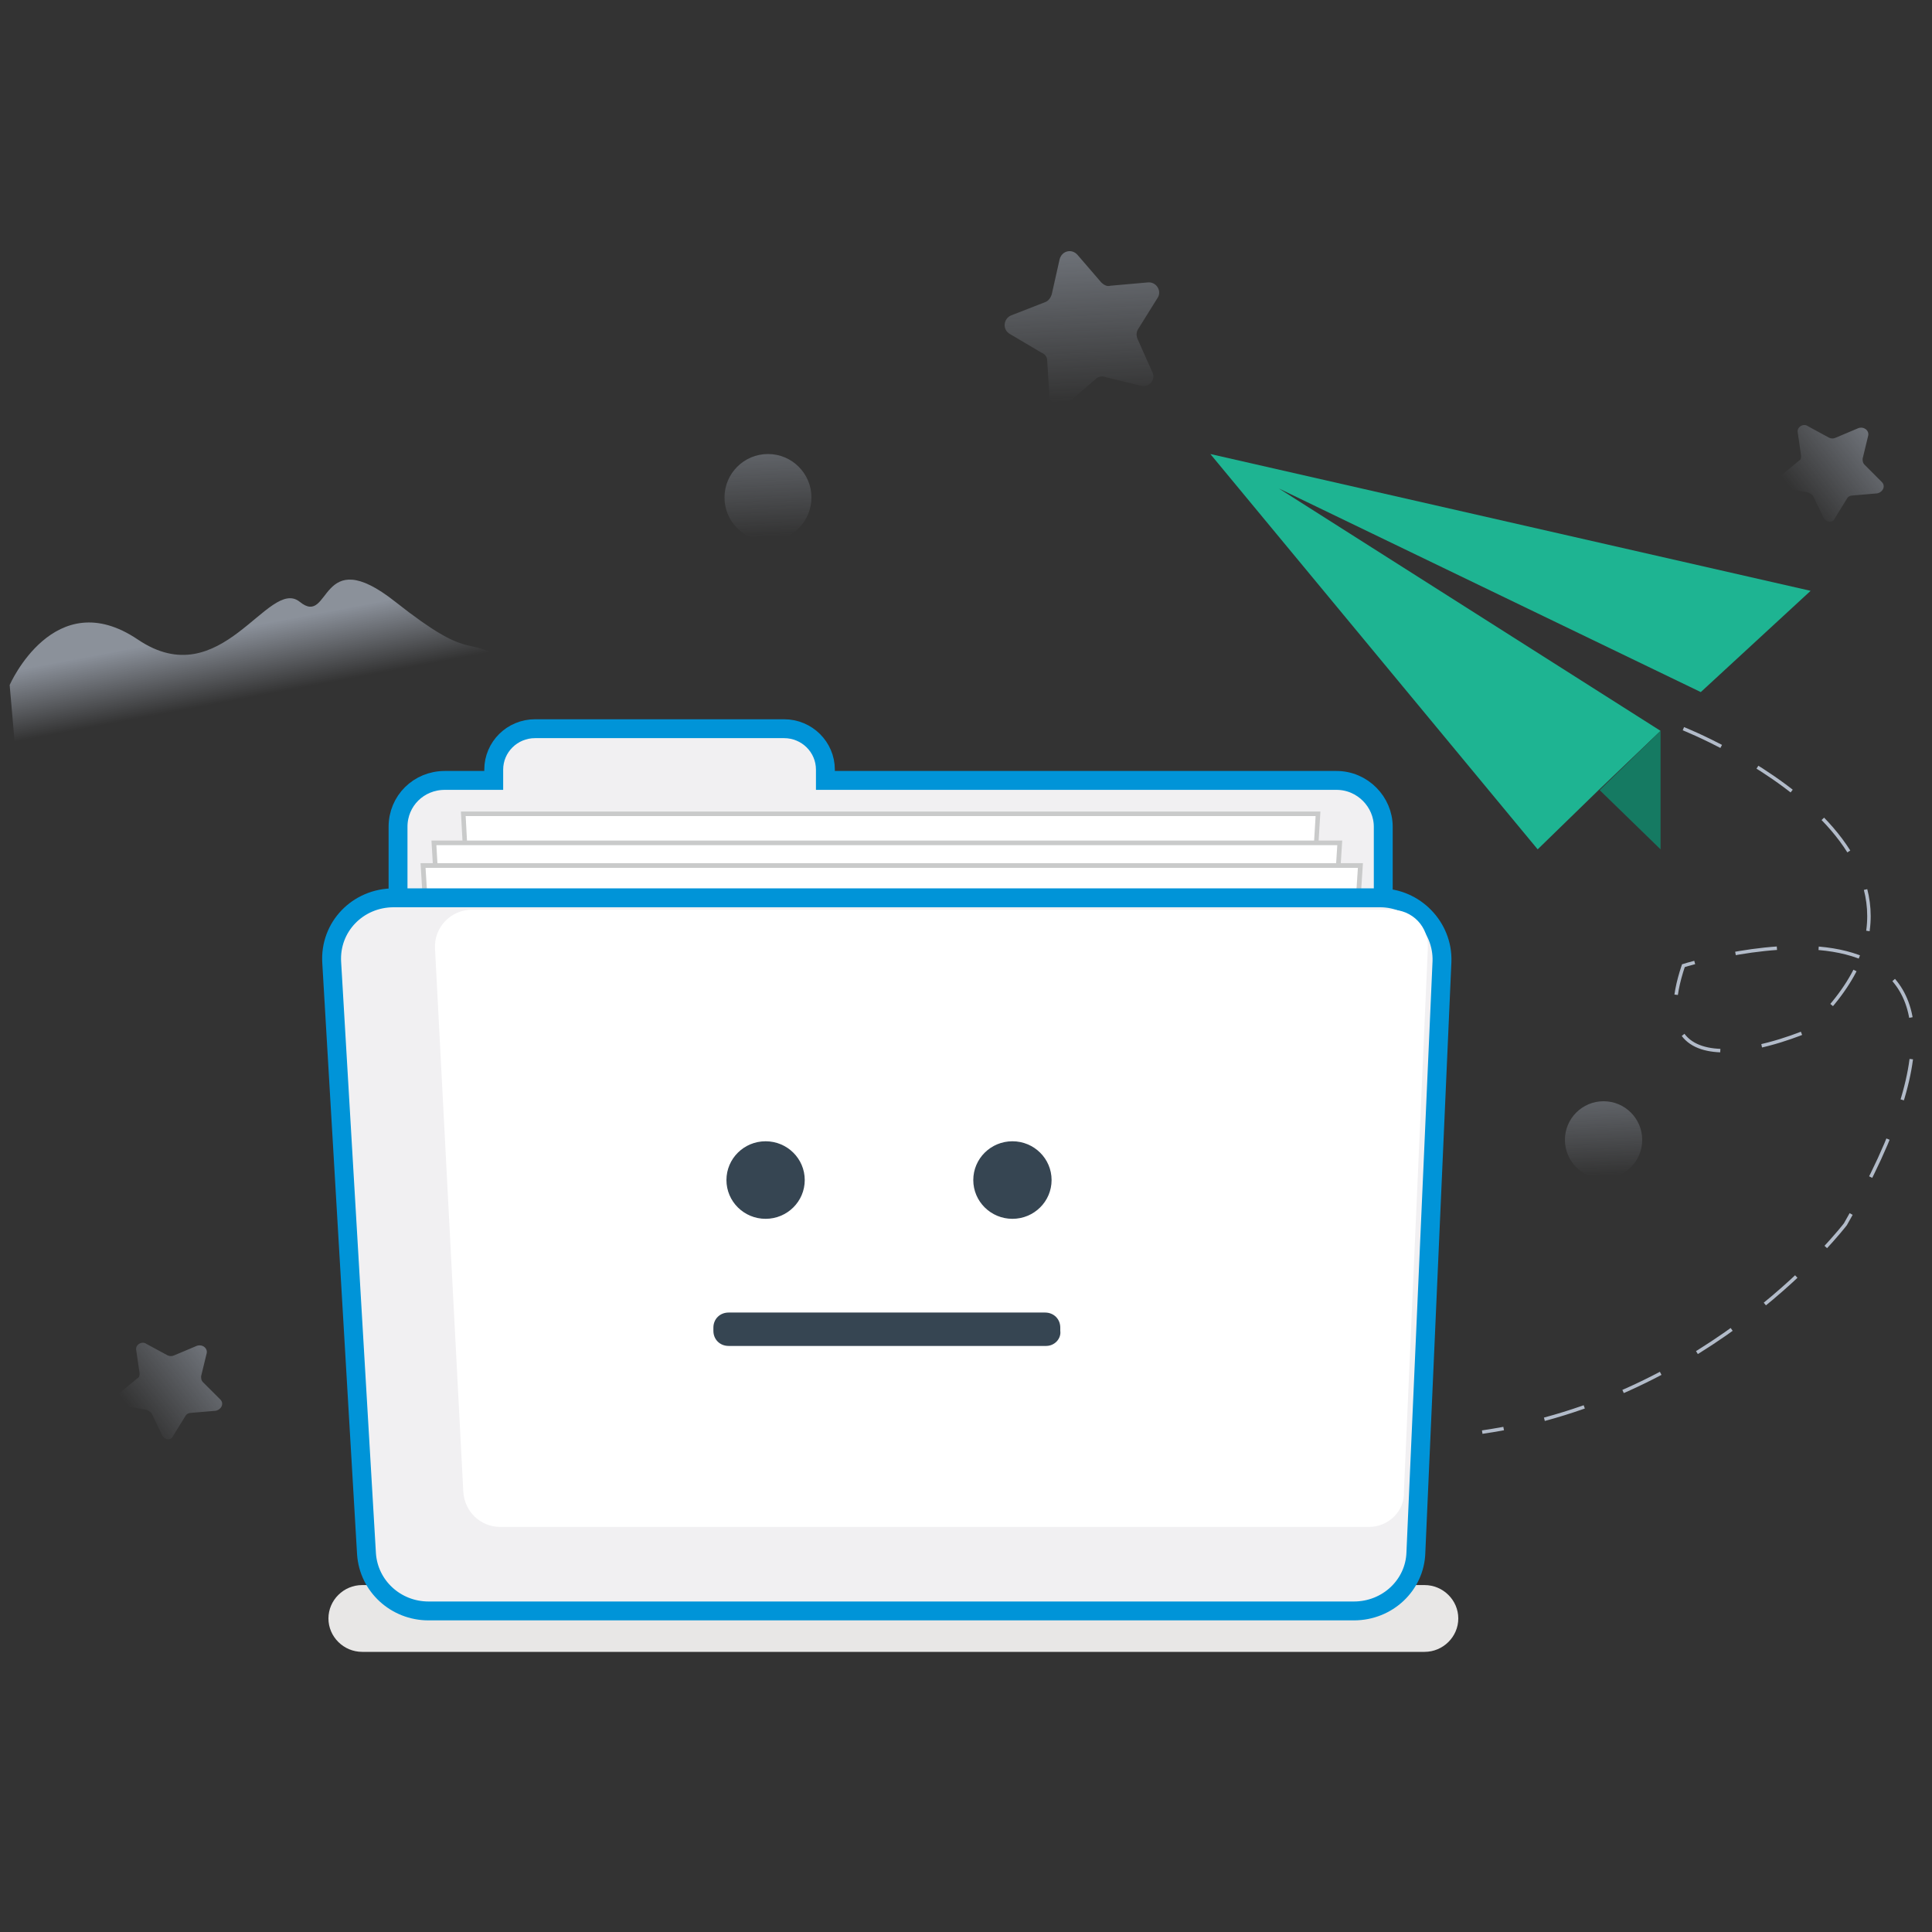
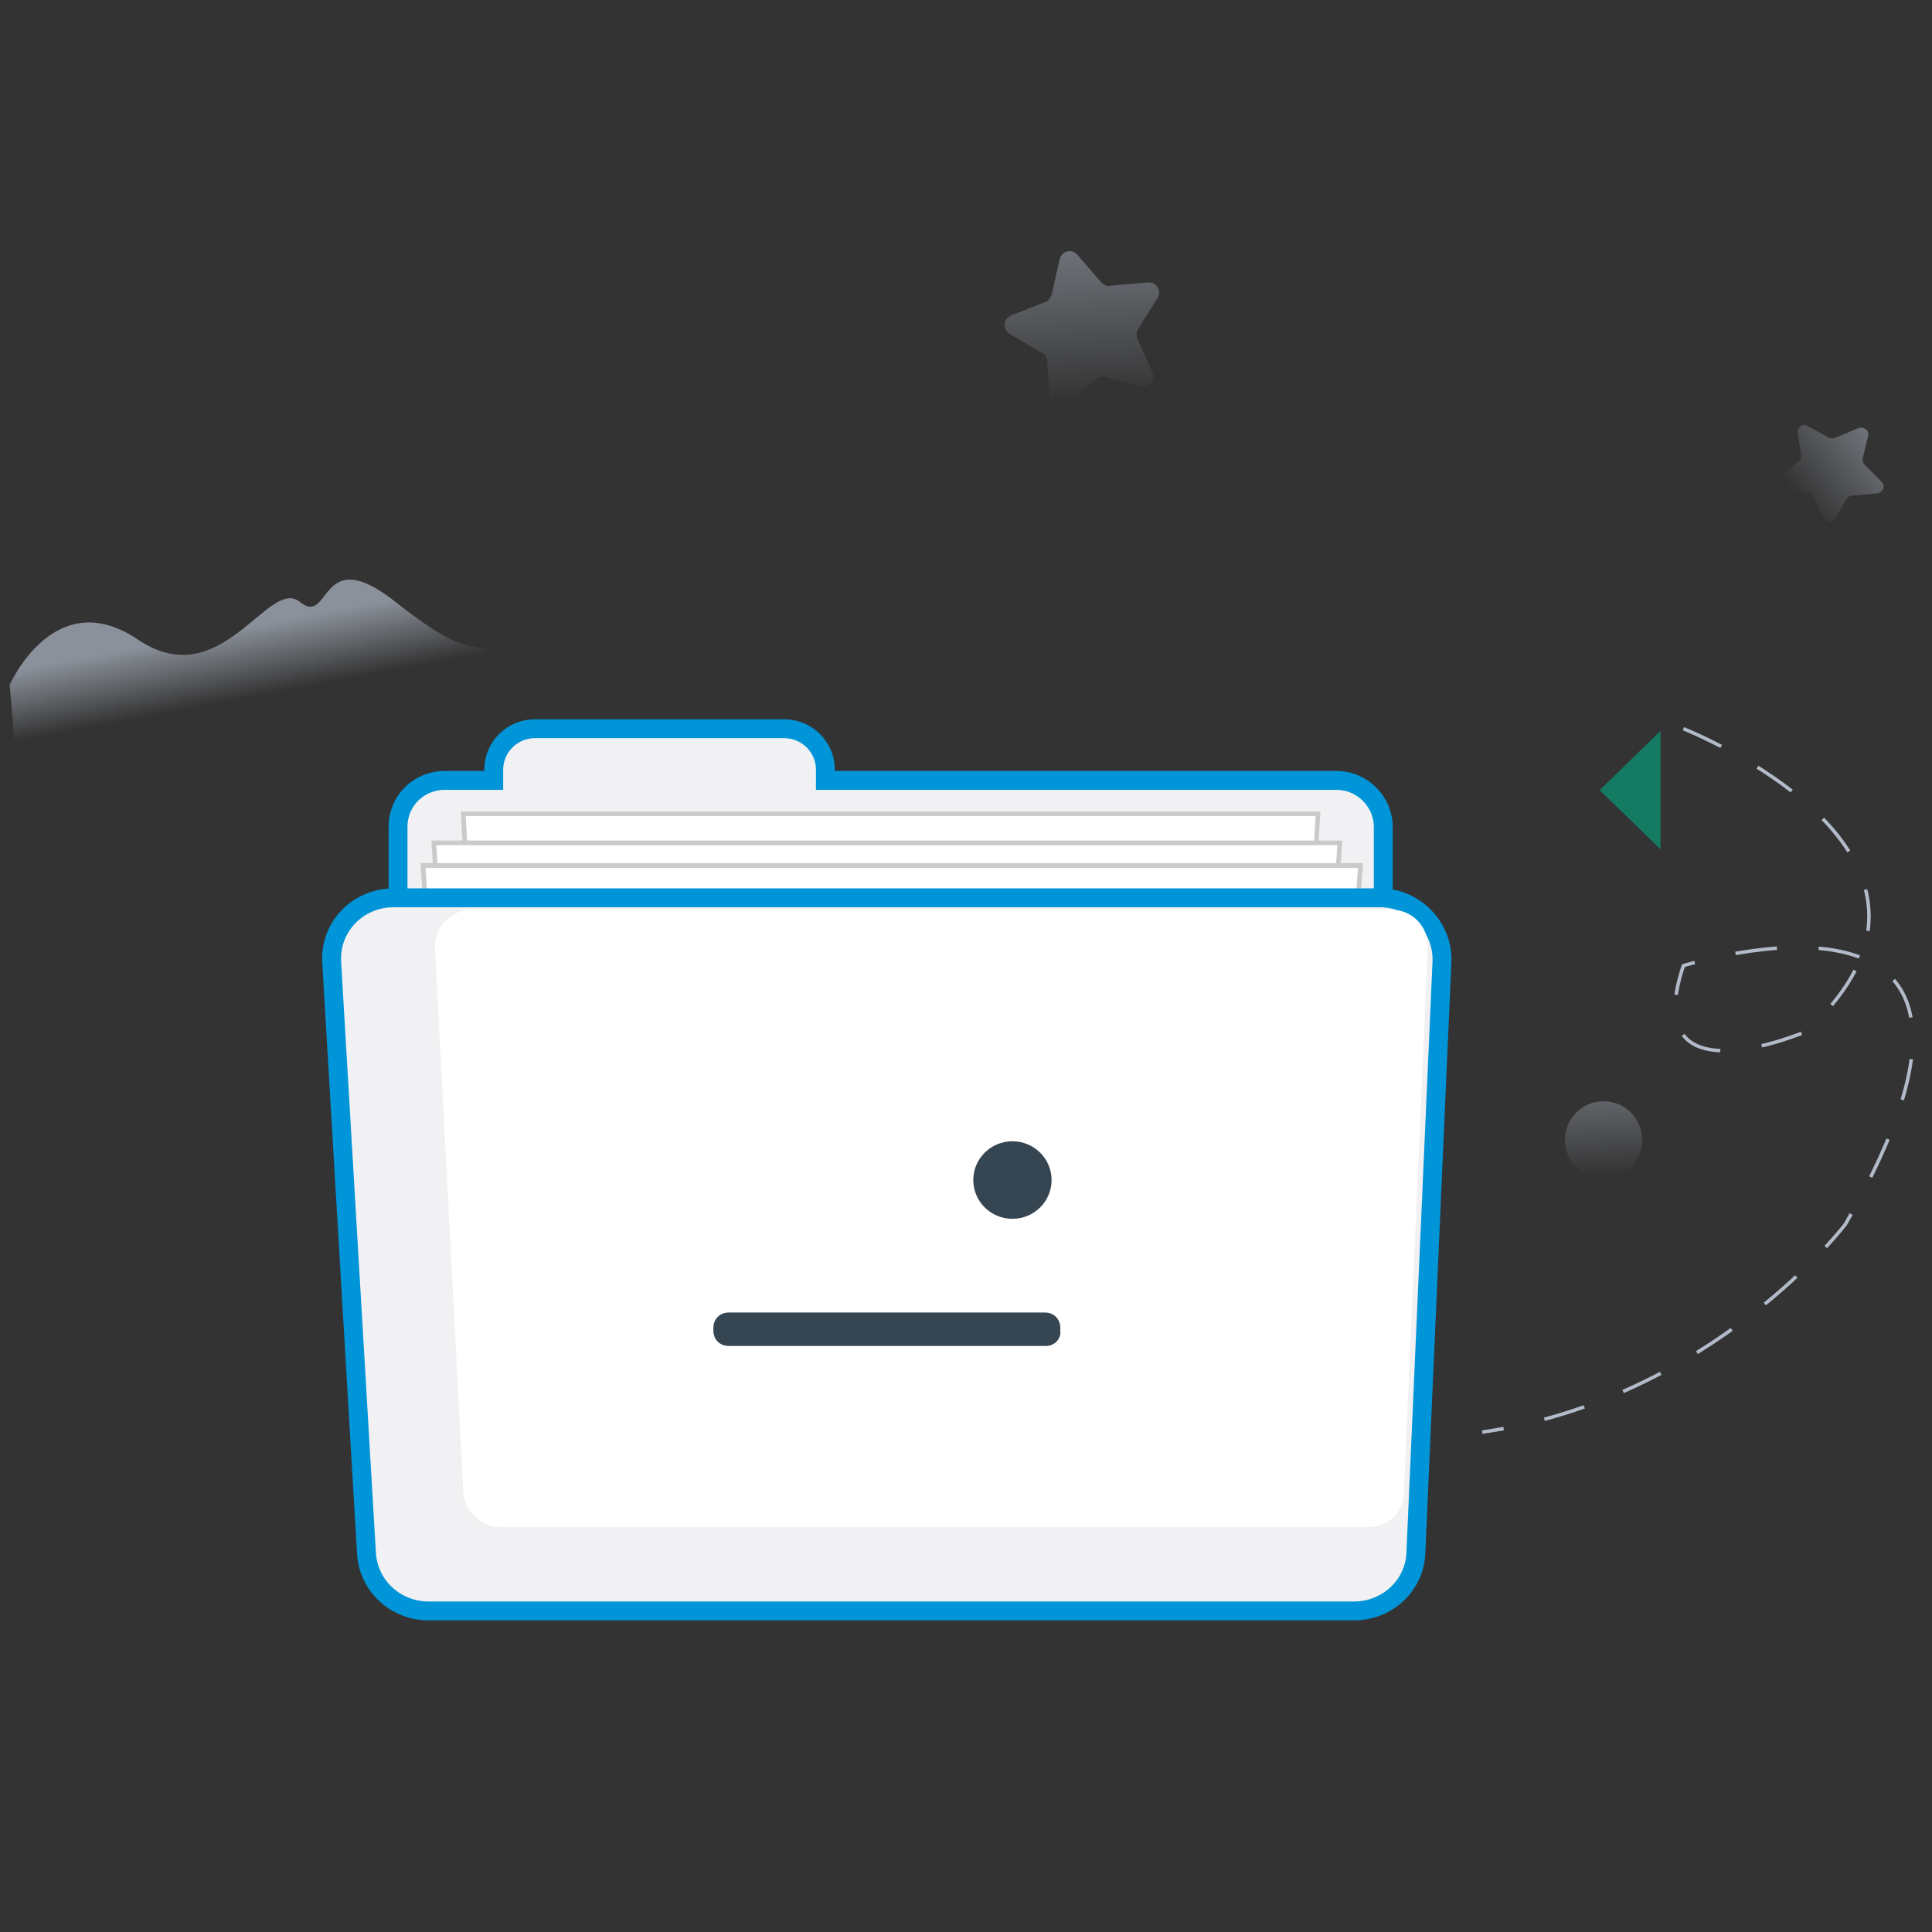
<svg xmlns="http://www.w3.org/2000/svg" width="200px" height="200px" viewBox="0 0 200 200" version="1.1">
  <rect x="0" y="0" width="200" height="200" fill="#333333" stroke="none" />
  <title>编组 2</title>
  <defs>
    <linearGradient x1="88.703%" y1="17.214%" x2="16.539%" y2="69.12%" id="linearGradient-1">
      <stop stop-color="#C6D0E0" offset="0%" />
      <stop stop-color="#CCD4E3" stop-opacity="0" offset="100%" />
    </linearGradient>
    <linearGradient x1="87.87%" y1="17.58%" x2="15.706%" y2="69.261%" id="linearGradient-2">
      <stop stop-color="#C6D0E0" offset="0%" />
      <stop stop-color="#CCD4E3" stop-opacity="0" offset="100%" />
    </linearGradient>
    <linearGradient x1="43.102%" y1="32.245%" x2="51.676%" y2="55.611%" id="linearGradient-3">
      <stop stop-color="#C6D0E0" offset="0%" />
      <stop stop-color="#CCD4E3" stop-opacity="0" offset="100%" />
    </linearGradient>
    <linearGradient x1="48.939%" y1="0.928%" x2="53.333%" y2="95.166%" id="linearGradient-4">
      <stop stop-color="#C6D0E0" offset="0%" />
      <stop stop-color="#CCD4E3" stop-opacity="0" offset="100%" />
    </linearGradient>
    <linearGradient x1="47.483%" y1="1.157%" x2="51.759%" y2="95.21%" id="linearGradient-5">
      <stop stop-color="#C6D0E0" offset="0%" />
      <stop stop-color="#CCD4E3" stop-opacity="0" offset="100%" />
    </linearGradient>
    <linearGradient x1="48.194%" y1="2.187%" x2="52.469%" y2="96.229%" id="linearGradient-6">
      <stop stop-color="#C6D0E0" offset="0%" />
      <stop stop-color="#CCD4E3" stop-opacity="0" offset="100%" />
    </linearGradient>
  </defs>
  <g id="页面-1" stroke="none" stroke-width="1" fill="none" fill-rule="evenodd">
    <g id="编组-2">
      <g id="11飞机提示" transform="translate(1, 26)">
        <path d="M187.763,27.577 L186.721,25.401 C186.605,25.184 186.373,25.075 186.142,24.966 L183.594,24.531 C183.015,24.422 182.783,23.77 183.246,23.334 L185.215,21.703 C185.447,21.594 185.447,21.376 185.447,21.159 L185.099,18.765 C184.984,18.221 185.678,17.786 186.142,18.112 L188.342,19.309 C188.574,19.418 188.805,19.418 189.037,19.309 L191.353,18.33 C191.932,18.112 192.511,18.548 192.396,19.092 L191.817,21.485 C191.817,21.703 191.817,21.92 192.048,22.138 L193.785,23.878 C194.249,24.314 193.901,24.966 193.322,25.075 L190.774,25.293 C190.543,25.293 190.311,25.401 190.195,25.619 L188.921,27.686 C188.805,28.121 187.995,28.121 187.763,27.577 Z" id="路径" fill="url(#linearGradient-1)" fill-rule="nonzero" opacity="0.4" />
-         <path d="M15.763,122.536 L14.721,120.369 C14.605,120.153 14.373,120.044 14.142,119.936 L11.594,119.503 C11.015,119.394 10.783,118.744 11.246,118.311 L13.215,116.686 C13.447,116.578 13.447,116.361 13.447,116.145 L13.099,113.762 C12.984,113.22 13.678,112.787 14.142,113.112 L16.342,114.303 C16.574,114.412 16.805,114.412 17.037,114.303 L19.353,113.329 C19.932,113.112 20.511,113.545 20.396,114.087 L19.817,116.47 C19.817,116.686 19.817,116.903 20.048,117.12 L21.785,118.853 C22.249,119.286 21.901,119.936 21.322,120.044 L18.774,120.261 C18.543,120.261 18.311,120.369 18.195,120.586 L16.921,122.644 C16.69,123.186 15.995,123.077 15.763,122.536 Z" id="路径" fill="url(#linearGradient-2)" fill-rule="nonzero" opacity="0.4" />
        <path d="M0,44.913 C0,44.913 4.612,34.352 13.273,40.207 C21.935,46.061 26.772,33.664 30.034,36.304 C33.296,38.944 31.946,29.99 39.932,36.304 C47.919,42.618 47.132,39.748 50.844,42.158 C54.556,44.569 48.144,48.013 48.144,48.013 L38.02,52.49 L24.072,58 L1.012,56.508 L0,44.913 Z" id="路径" fill="url(#linearGradient-3)" fill-rule="nonzero" opacity="0.6" />
        <path d="M117.086,13.927 L113.354,13.017 C113.004,12.904 112.654,13.017 112.421,13.245 L109.505,15.746 C108.806,16.314 107.756,15.86 107.639,15.064 L107.406,11.312 C107.406,10.971 107.173,10.63 106.823,10.516 L103.557,8.583 C102.741,8.128 102.857,6.991 103.674,6.65 L107.173,5.286 C107.523,5.172 107.756,4.831 107.872,4.49 L108.689,0.851 C108.922,-0.058 109.972,-0.286 110.555,0.397 L113.004,3.239 C113.238,3.467 113.587,3.694 113.937,3.58 L117.786,3.239 C118.719,3.125 119.302,4.149 118.836,4.831 L116.853,8.014 C116.62,8.356 116.62,8.697 116.736,9.038 L118.253,12.449 C118.719,13.245 118.019,14.154 117.086,13.927 Z" id="路径" fill="url(#linearGradient-4)" fill-rule="nonzero" opacity="0.4" />
-         <circle id="椭圆形" fill="url(#linearGradient-5)" fill-rule="nonzero" opacity="0.3" cx="78.5" cy="25.5" r="4.5" />
        <circle id="椭圆形" fill="url(#linearGradient-6)" fill-rule="nonzero" opacity="0.3" cx="165" cy="92" r="4" />
        <g id="编组" transform="translate(33, 21)">
          <polygon id="路径" fill="#FFFFFF" fill-rule="nonzero" opacity="0.5" points="60.226 71.478 40.976 68.133 40.976 63.561 60.226 66.906" />
          <polygon id="路径" fill="#FFFFFF" fill-rule="nonzero" points="37.486 91.439 39.513 93 40.075 92.331 38.049 90.658" />
          <path d="M104.354,33.788 L51.445,33.788 L51.445,32.673 C51.445,30.331 49.531,28.435 47.167,28.435 L21.389,28.435 C19.025,28.435 17.111,30.331 17.111,32.673 L17.111,33.788 L12.045,33.788 C9.343,33.788 7.205,35.906 7.205,38.583 L7.205,86.867 C7.205,89.543 9.343,91.662 12.045,91.662 L104.354,91.662 C107.055,91.662 109.194,89.543 109.194,86.867 L109.194,38.583 C109.194,36.018 107.055,33.788 104.354,33.788 Z" id="路径" stroke="#0094D8" stroke-width="1.955" fill="#F1F0F2" fill-rule="nonzero" />
          <polygon id="路径" stroke="#C9CACA" stroke-width="0.467" fill="#FFFFFF" fill-rule="nonzero" points="99.738 81.737 16.323 81.18 13.959 37.245 102.44 37.245" />
          <polygon id="路径" stroke="#C9CACA" stroke-width="0.48" fill="#FFFFFF" fill-rule="nonzero" points="101.877 84.748 13.509 84.302 10.919 40.255 104.691 40.255" />
          <polygon id="路径" stroke="#C9CACA" stroke-width="0.489" fill="#FFFFFF" fill-rule="nonzero" points="103.903 87.09 12.495 86.644 9.794 42.597 106.83 42.597" />
-           <path d="M113.472,124 L3.49,124 C1.576,124 0,122.439 0,120.543 L0,120.543 C0,118.647 1.576,117.086 3.49,117.086 L113.472,117.086 C115.386,117.086 116.962,118.647 116.962,120.543 L116.962,120.543 C116.962,122.439 115.386,124 113.472,124 Z" id="路径" fill="#E8E7E6" fill-rule="nonzero" />
          <path d="M106.155,119.763 L10.357,119.763 C6.979,119.763 4.165,117.198 3.94,113.853 L0.338,52.633 C0.113,48.953 3.039,45.942 6.754,45.942 L108.856,45.942 C112.459,45.942 115.386,48.953 115.273,52.522 L112.571,113.741 C112.459,117.086 109.644,119.763 106.155,119.763 Z" id="路径" stroke="#0094D8" stroke-width="1.955" fill="#F1F0F2" fill-rule="nonzero" />
          <path d="M107.731,111.065 L17.786,111.065 C15.76,111.065 14.071,109.504 13.959,107.385 L11.032,51.183 C10.919,48.953 12.721,47.169 14.859,47.169 L109.982,47.169 C112.234,47.169 113.922,48.953 113.81,51.183 L111.333,107.385 C111.446,109.392 109.757,111.065 107.731,111.065 Z" id="路径" fill="#FFFFFF" fill-rule="nonzero" />
          <g transform="translate(91.295, 0)" fill-rule="nonzero" id="路径">
-             <polygon fill="#1eb492" points="40.188 34.791 33.884 40.924 0 0 62.139 14.162 50.77 24.644 7.092 3.568 46.605 28.658" />
            <polygon fill="#157A62" points="46.605 28.658 46.605 40.924 40.301 34.791" />
          </g>
          <path d="M140.264,28.435 C140.264,28.435 173.022,41.371 152.984,59.77 C152.984,59.77 135.423,67.353 140.264,52.968 C140.264,52.968 179.551,40.478 157.037,79.73 C157.037,79.73 143.303,97.795 119.438,101.252" id="路径" stroke="#B2BBC9" stroke-width="0.36" stroke-dasharray="4.324" />
-           <ellipse id="椭圆形" fill="#364552" fill-rule="nonzero" cx="45.254" cy="75.158" rx="4.053" ry="4.014" />
          <ellipse id="椭圆形" fill="#364552" fill-rule="nonzero" cx="70.807" cy="75.158" rx="4.053" ry="4.014" />
          <path d="M74.297,92.331 L41.426,92.331 C40.526,92.331 39.85,91.662 39.85,90.77 L39.85,90.435 C39.85,89.543 40.526,88.874 41.426,88.874 L74.184,88.874 C75.085,88.874 75.76,89.543 75.76,90.435 L75.76,90.77 C75.873,91.55 75.198,92.331 74.297,92.331 Z" id="路径" fill="#364552" fill-rule="nonzero" />
        </g>
      </g>
      <rect id="矩形" x="0" y="0" width="200" height="200" />
    </g>
  </g>
</svg>